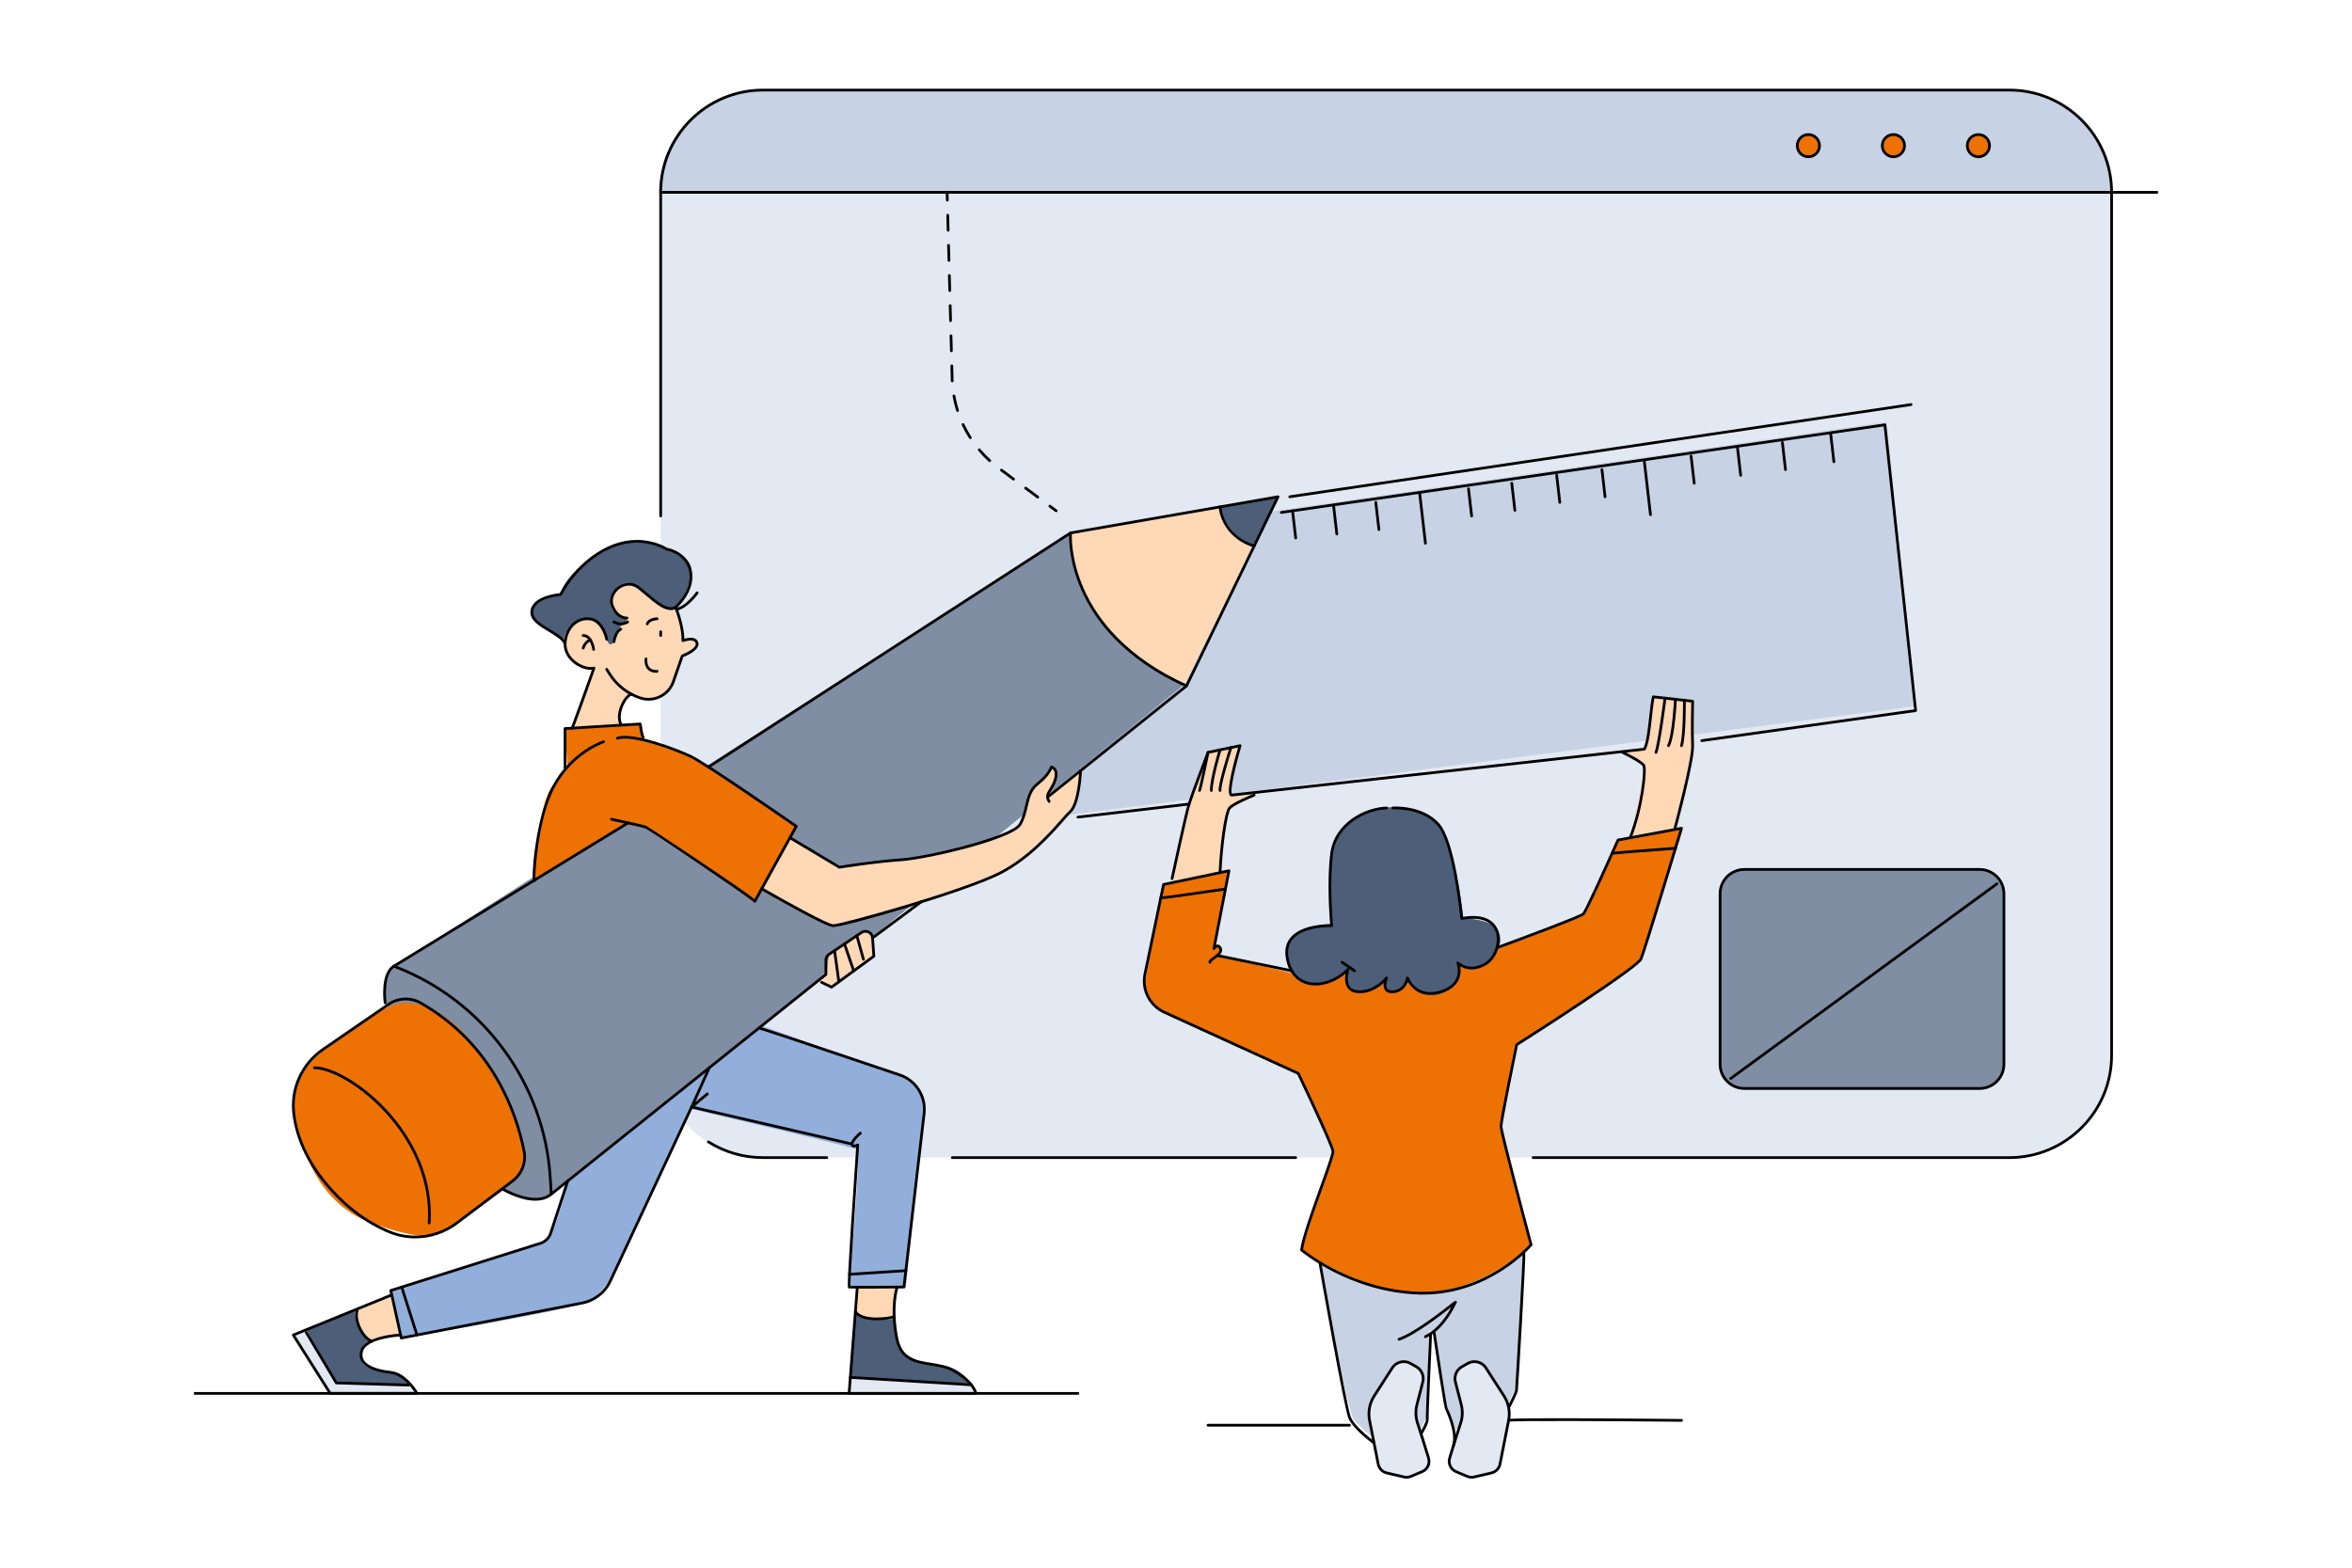
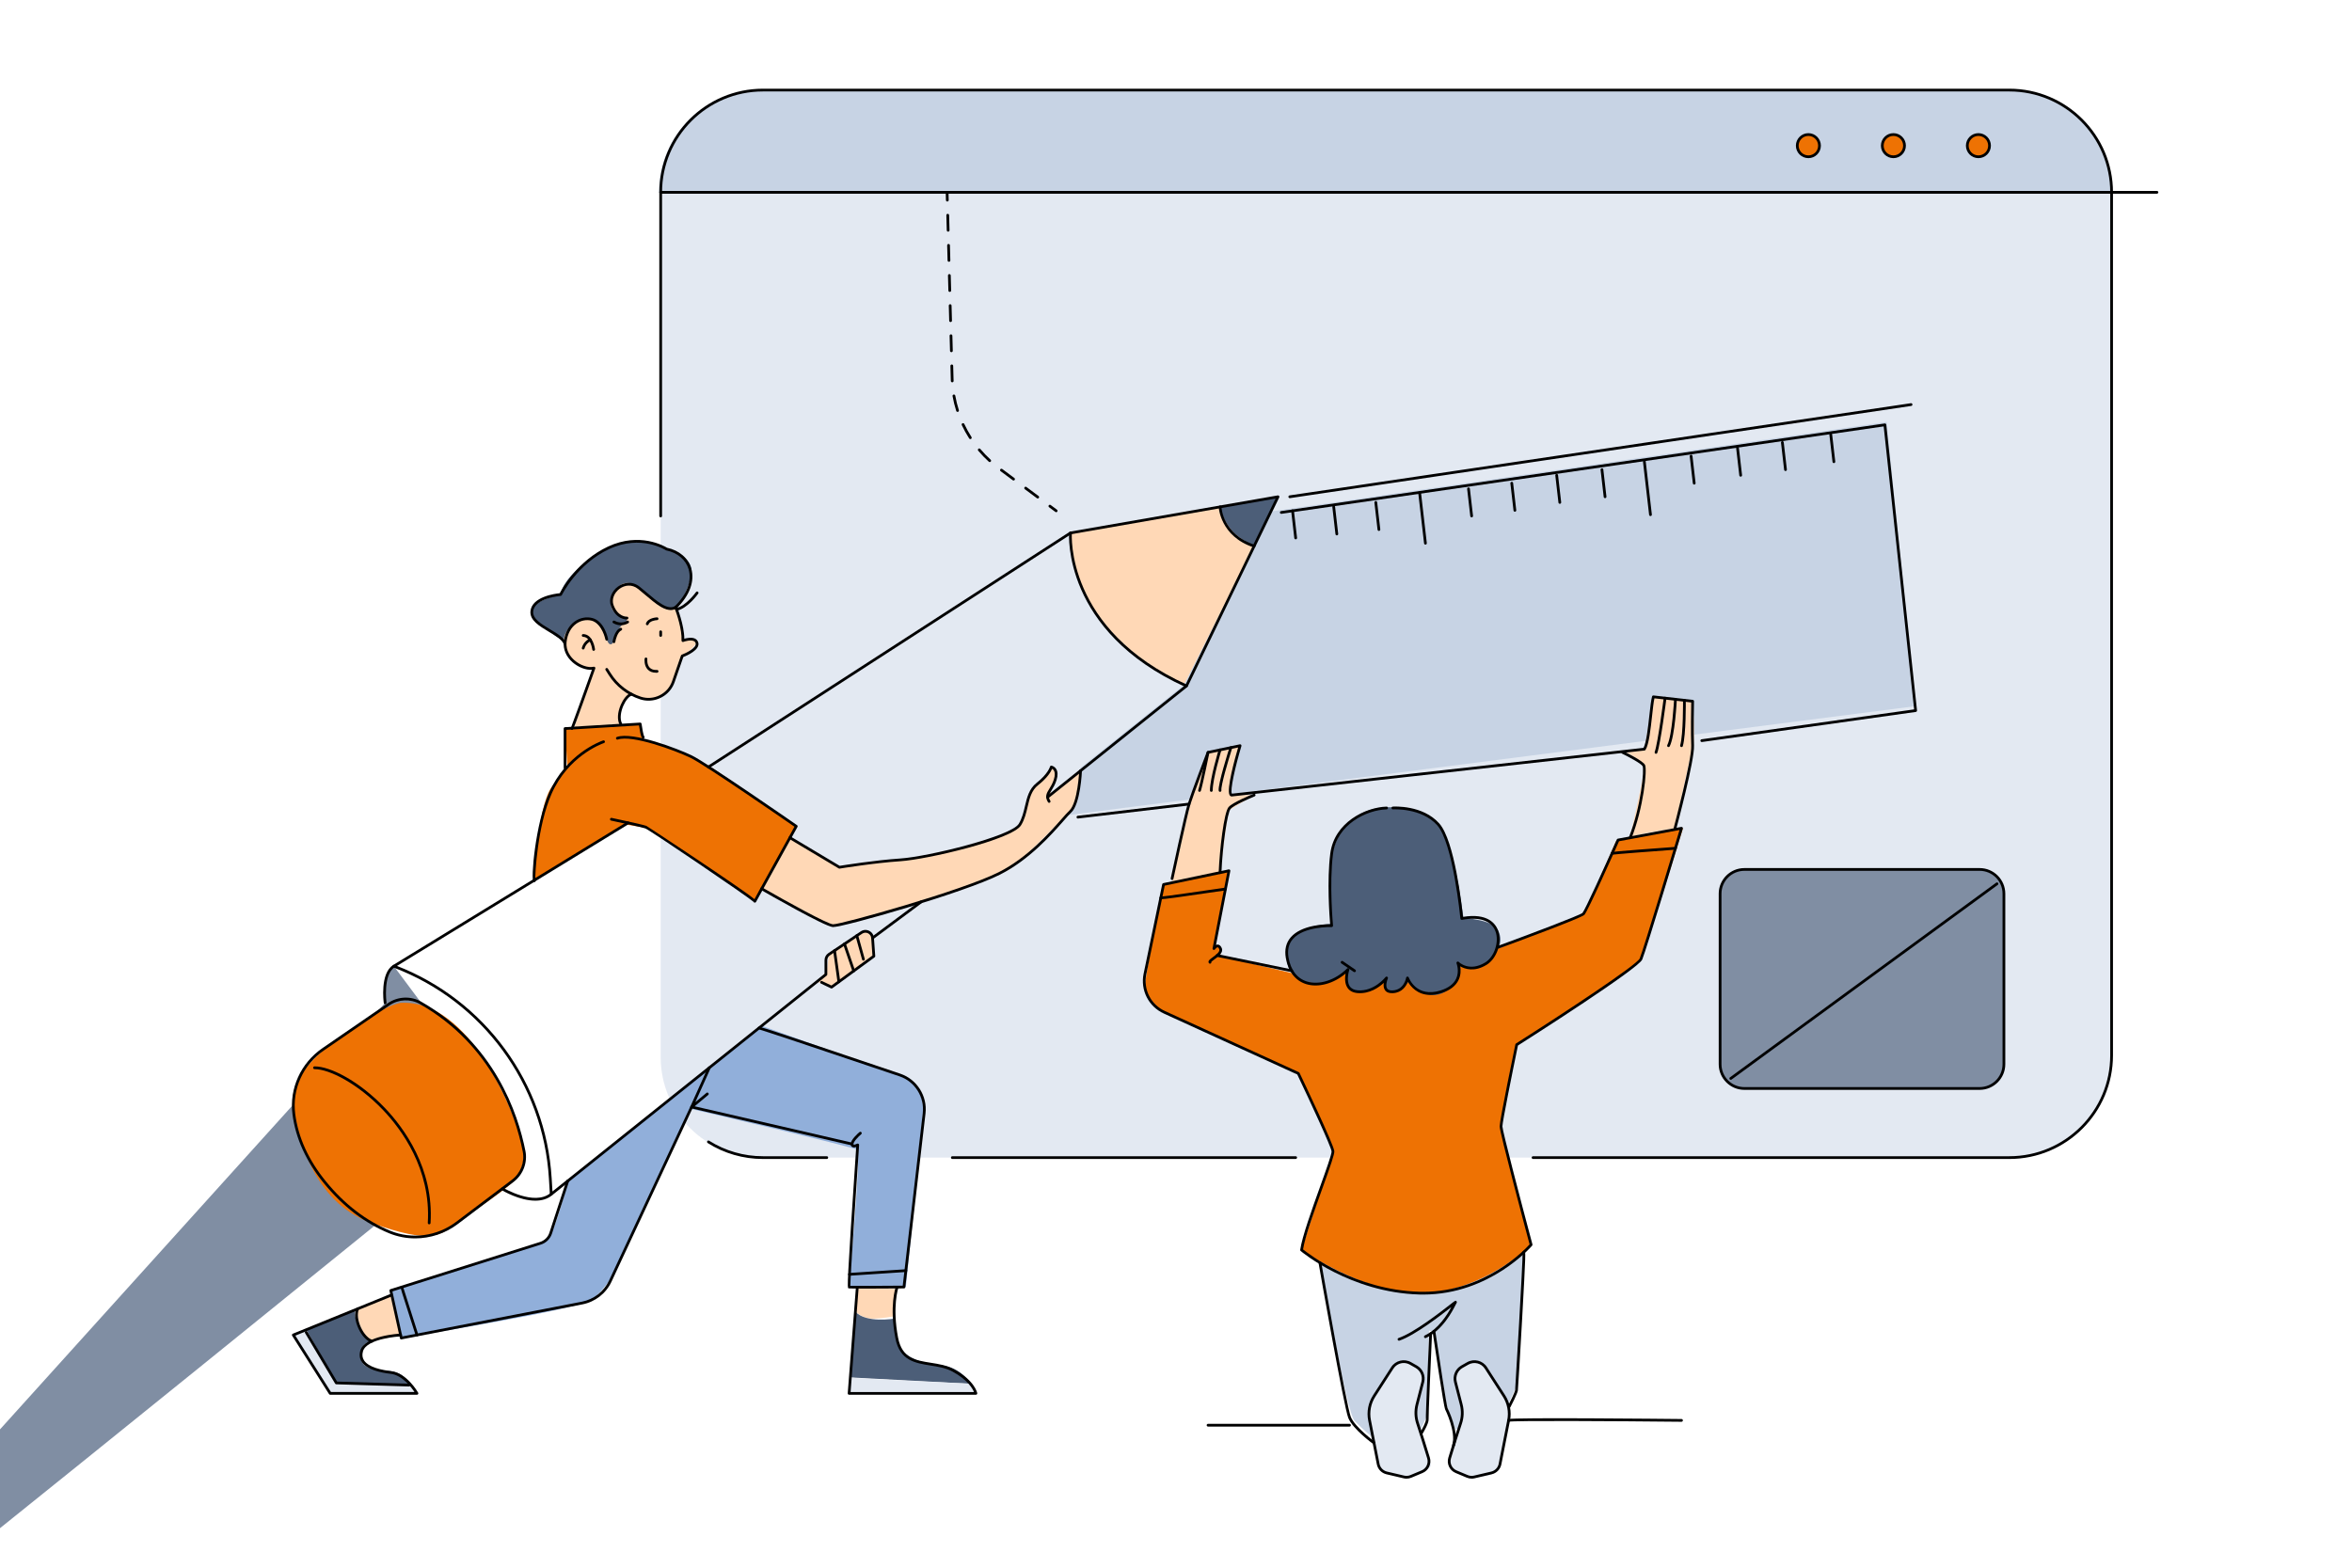
<svg xmlns="http://www.w3.org/2000/svg" viewBox="0 0 600 400">
  <path fill="#e3e9f2" d="M512.654,295.366H194.195c-14.169,0-25.655-11.486-25.655-25.655V49.069h370.134v220.277      C538.674,283.716,527.024,295.366,512.654,295.366z" class="colorf2e7e3 svgShape" />
  <path fill="#c7d3e4" d="M512.589,22.984H194.181c-14.407,0-26.085,11.679-26.085,26.085v0h370.579v0      C538.674,34.662,526.995,22.984,512.589,22.984z" class="colorc7cfe4 svgShape" />
  <circle cx="461.322" cy="37.164" r="2.836" fill="#ee7203" class="colore58a9c svgShape" />
  <circle cx="483.009" cy="37.164" r="2.836" fill="#ee7203" class="colore58a9c svgShape" />
  <circle cx="504.697" cy="37.164" r="2.836" fill="#ee7203" class="colore58a9c svgShape" />
  <path fill="#808ea3" d="M504.401,277.729h-58.798c-3.757,0-6.803-3.046-6.803-6.803v-42.282c0-3.757,3.046-6.803,6.803-6.803      h58.798c3.757,0,6.803,3.046,6.803,6.803v42.282C511.203,274.683,508.158,277.729,504.401,277.729z" class="colora3808d svgShape" />
  <path fill="#c7d3e4" d="M336.71,321.115c0,0,6.746,39.296,8.846,41.456c2.101,2.16,4.957,4.512,4.957,4.512l11.988-2.474      l1.59-3.506l0.454-21.613l1.468,0.56l2.942,18.294l2.344,6.412l13.554-6.704l2.008-4.379l1.907-34.2      c0,0-11.691,9.135-25.039,9.406C350.382,329.149,336.71,321.115,336.71,321.115z" class="colorc7cfe4 svgShape" />
  <polygon fill="#c7d3e4" points="323.813 130.566 481.286 107.645 488.682 180.173 271.376 208.108 273.725 205.39 275.661 195.891 302.002 174.765" class="colorc7cfe4 svgShape" />
  <path fill="#ffd8b6" d="M414.777 191.98c0 0 4.746 2.125 4.706 3.948-.04 1.824-3.936 18.652-3.626 17.835s11.445-2.431 11.445-2.431 3.666-17.906 4.496-20.242c.83-2.336-.004-12.169-.004-12.169l-10.01-1.121-2.3 13.457L414.777 191.98zM298.999 225.223c0-1.046 5.366-23.028 5.366-23.028l3.81-10.215 8.175-1.715c0 0-3.177 10.39-2.169 12.606h5.756l-6.602 3.956-2.097 15.826L298.999 225.223z" class="colorffc7b6 svgShape" />
  <path fill="#ee7203" d="M296.83,225.623c0,0-4.893,24.134-4.782,26.247s3.781,6.005,4.782,6.311      c1.001,0.306,34.7,15.988,34.7,15.988l8.675,19.185l-8.175,25.58c0,0,18.82,13.043,33.767,10.915      c14.947-2.128,24.79-12.249,24.79-12.249s-7.841-28.083-7.674-29.918c0.167-1.835,3.978-21.008,3.978-21.008      s30.722-20.032,31.723-21.867c1.001-1.835,10.713-33.477,10.713-33.477l-17.053,3.281l-8.175,18.685l-21.902,8.709      l-52.681,6.279l-18.28-4.346l0.274-1.466l-0.994-1.103l-1.049,0.769l3.879-19.852L296.83,225.623z" class="colore58a9c svgShape" />
  <path fill="#4c5e78" d="M356.721,206.144c0,0-7.937-1.562-13.269,4.37c-5.332,5.933-4.19,14.989-4.19,14.989l0.402,10.223      c0,0-8.505,0.248-10.488,4.123c-1.983,3.875-0.993,8.784,2.724,10.291s8.663,0.406,10.474-1.483      c1.81-1.888,1.308-0.565,1.308-0.565s-1.475,4.917,2.696,4.945s6.593-2.703,6.593-2.703s0.078,2.632,2.248,2.723      c2.17,0.091,4.232-2.723,4.232-2.723s4.194,5.639,9.199,2.725s3.754-7.316,3.754-7.316s3.587,3.011,6.673,0.12      c3.086-2.892,4.576-5.394,3.122-8.397c-1.454-3.003-8.711-3.086-8.878-3.337c-0.167-0.25-2.236-21.332-7.666-24.971      C360.225,205.52,356.304,206.351,356.721,206.144z" class="color625e8a svgShape" />
  <path fill="#e3e9f2" d="M361.206 360.752c0 0 2.256-8.421 1.791-9.637-.465-1.217-4.409-4.821-6.115-3.458s-7.824 9.431-7.663 12.096 2.54 15.161 3.542 15.617 5.83 2.034 6.796 1.559c.966-.475 5.941-1.736 5.401-3.33C364.419 372.005 361.353 362.252 361.206 360.752zM371.299 350.827c-.613 1.679 1.728 9.93 1.728 9.93-.721 3.301-4.127 10.594-3.325 12.347.802 1.752 2.825 3.452 4.606 3.6s5.993.465 7.17-1.338c1.177-1.803 4.145-14.015 3.376-16.239-.769-2.224-4.747-10.714-6.936-11.193C375.729 347.454 372.364 347.908 371.299 350.827z" class="colorf2e7e3 svgShape" />
-   <path fill="#808ea3" d="M98.25,255.874c0,0-1.024-7.357,2.224-9.345c3.248-1.988,172.581-110.548,172.581-110.548l28.946,38.783      c0,0-156.261,126.765-161.377,129.934c-5.116,3.17-12.456-1.335-12.456-1.335L98.25,255.874z" class="colora3808d svgShape" />
+   <path fill="#808ea3" d="M98.25,255.874c0,0-1.024-7.357,2.224-9.345l28.946,38.783      c0,0-156.261,126.765-161.377,129.934c-5.116,3.17-12.456-1.335-12.456-1.335L98.25,255.874z" class="colora3808d svgShape" />
  <path fill="#4c5e78" d="M143.761,163.589c0,0-3.767-2.451-5.488-3.897c-1.721-1.446-3.129-1.856-2.613-4.192      c0.516-2.336,7.356-3.809,7.356-3.809s0.111-4.035,8.425-9.678s14.838-3.663,18.601-1.917c0,0,5.301,1.168,6.237,4.616      c0.936,3.448-3.696,10.778-3.696,10.778l-16.144,8.431l-0.47,1.449L143.761,163.589z" class="color625e8a svgShape" />
  <path fill="#ffd8b6" d="M201.516 213.741l-7.206 13.026c0 0 15.714 8.977 18.161 9.421 2.447.445 41.83-11.607 45.822-14.903 3.992-3.296 13.68-13.266 15.431-15.141 1.752-1.875 1.937-9.498 1.937-9.498l-7.774 6.225c0 0 .359-2.439 1.305-3.94.945-1.501-1.001-3.225-1.001-3.225s-2.782 3.67-4.505 5.283c-1.723 1.613-2.057 8.453-3.725 9.954s-13.583 5.948-24.975 7.729c-11.393 1.78-20.986 2.615-20.986 2.615L201.516 213.741zM208.364 250.508l2.55-2.772.584-4.247c0 0 8.506-6.488 9.603-5.824 1.097.663 1.467 1.306 1.551 2.48s.274 3.829.274 3.829l-10.788 7.896L208.364 250.508zM172.377 154.944c0 0 1.527 4.782 1.835 8.508 0 0 3.563-1.036 3.466.293s-3.633 3.627-3.633 3.627-1.022 6.367-4.154 9.37c-3.131 3.003-9.227.588-9.227.588s-2.004 1.342-2.336 3.597.035 3.795.035 3.795l-11.956 1.168 5.116-15.432c0 0-2.974 1.179-6.436-3.108-3.462-4.288.597-8.878 3.683-9.474 3.086-.597 5.366 3.185 6.006 5.242.64 2.058 1.665 1.28 1.931.167s1.35-3.624 2.379-4.106c1.029-.482.862-1.483.862-1.483s-5.092-.791-3.922-4.775c1.17-3.984 3.925-5.478 7.009-2.899S169.43 156.946 172.377 154.944zM218.699 328.435l-.482 6.243c0 0 1.813 1.749 4.144 1.776 2.331.027 5.747-.578 5.747-.578l.608-6.986C228.716 328.891 218.143 328.203 218.699 328.435zM91.225 333.95c-.238 2.244.863 6.673 3.666 8.258l7.304-1.581-2.499-10.125L91.225 333.95z" class="colorffc7b6 svgShape" />
  <path fill="#4c5e78" d="M218.217 334.678l-1.295 16.776 30.624 1.611c0 0-2.266-4.267-7.604-4.712-5.338-.445-9.908-2.396-10.677-5.45-.769-3.054-1.127-6.447-1.127-6.447S220.849 337.686 218.217 334.678zM90.596 334.206c0 0-12.515 5.094-12.476 5.078.039-.016 7.674 13.573 7.674 13.573l18.537.556c0 0-.519-2.391-3.411-3.281s-8.675.111-8.897-3.893c-.222-4.004 2.869-4.032 2.869-4.032S90.171 339.189 90.596 334.206zM311.237 129.329c0 0-1.127 2.809 2.376 5.787 3.503 2.979 6.323 4.218 6.323 4.218l6.089-12.584L311.237 129.329z" class="color625e8a svgShape" />
  <path fill="#e3e9f2" d="M216.922 351.454l-.314 4.072h32.343l-1.404-2.461C247.546 353.064 216.091 351.663 216.922 351.454zM216.701 325.152l-.115 3.237 14.499-.002c0 0 0-6.159 0-5.17C231.086 324.206 216.701 325.152 216.701 325.152z" class="colorf2e7e3 svgShape" />
  <polygon fill="#e3e9f2" points="74.822 340.626 84.237 355.526 106.37 355.526 104.331 353.413 85.794 352.857 78.12 339.284" class="colorf2e7e3 svgShape" />
  <polygon fill="#e3e9f2" points="99.696 329.278 102.365 341.401 106.37 340.626 102.48 328.399" class="colorf2e7e3 svgShape" />
  <path fill="#ee7203" d="M102.195 255.874c-4.745.902-12.353 6.624-16.816 9.836-4.463 3.212-11.836 9.68-10.543 16.745 1.294 7.065 4.534 24.079 19.924 29.584 15.39 5.505 17.567 3.196 21.779.018 4.212-3.179 14.033-9.209 15.507-11.971 1.475-2.762 2.393-5.044.716-10.306C131.087 284.519 120.264 254.929 102.195 255.874zM136.287 224.733c0 0 .812-18.685 4.338-23.745 3.525-5.06 4.107-5.283 4.107-5.283l-.582-9.815 19.163-1.168.779 4.254c0 0 9.954 1.613 19.797 8.453s19.185 13.513 19.185 13.513l-10.442 18.886-27.511-18.578-5.577-.875L136.287 224.733z" class="colore58a9c svgShape" />
  <path fill="#91afda" d="M144.829,301.335c0,0-3.302,14.297-5.806,15.306c-2.504,1.009-39.327,12.637-39.327,12.637l2.669,12.123      c0,0,45.349-7.251,48.592-9.75c3.243-2.499,5.535-6.499,5.535-6.499l19.833-42.196c0,0,41.43,9.69,42.402,10.406      c0.973,0.716-2.141,35.027-2.141,35.027l14.499-0.002c0,0,4.368-41.872,4.388-45.431c0.02-3.559-1.982-7.785-5.541-8.675      c-3.559-0.89-35.622-12.531-35.622-12.531L144.829,301.335z" class="color91b1da svgShape" />
  <path fill="#ffd8b6" d="M273.056,135.981c0,0-2.084,23.126,28.946,38.783l17.934-35.43c0,0-7.139-2.367-8.699-10.006      L273.056,135.981z" class="colorffc7b6 svgShape" />
  <path d="M512.589 295.716H391.088c-.193 0-.35-.157-.35-.35s.156-.35.35-.35h121.501c14.19 0 25.735-11.545 25.735-25.735V49.069c0-14.19-11.545-25.735-25.735-25.735H194.626c-14.19 0-25.736 11.545-25.736 25.735v82.585c0 .193-.156.35-.35.35s-.35-.157-.35-.35V49.069c0-14.577 11.858-26.436 26.436-26.436h317.963c14.576 0 26.435 11.859 26.435 26.436v220.212C539.023 283.857 527.165 295.716 512.589 295.716zM210.914 295.716h-16.288c-5.004 0-9.876-1.405-14.088-4.062-.164-.103-.213-.319-.109-.482.104-.165.321-.212.482-.109 4.101 2.587 8.843 3.954 13.715 3.954h16.288c.193 0 .35.157.35.35S211.107 295.716 210.914 295.716zM330.529 295.716h-87.584c-.193 0-.35-.157-.35-.35s.156-.35.35-.35h87.584c.193 0 .35.157.35.35S330.723 295.716 330.529 295.716z" class="color231f20 svgShape" />
  <path d="M550.241 49.419H168.54c-.193 0-.35-.157-.35-.35s.156-.35.35-.35h381.701c.193 0 .35.157.35.35S550.435 49.419 550.241 49.419zM461.322 40.35c-1.757 0-3.187-1.429-3.187-3.186s1.43-3.187 3.187-3.187 3.186 1.43 3.186 3.187S463.079 40.35 461.322 40.35zM461.322 34.678c-1.371 0-2.487 1.115-2.487 2.486 0 1.371 1.116 2.486 2.487 2.486s2.486-1.115 2.486-2.486C463.809 35.793 462.693 34.678 461.322 34.678zM483.01 40.35c-1.757 0-3.186-1.429-3.186-3.186s1.429-3.187 3.186-3.187 3.186 1.43 3.186 3.187S484.767 40.35 483.01 40.35zM483.01 34.678c-1.371 0-2.486 1.115-2.486 2.486 0 1.371 1.115 2.486 2.486 2.486s2.486-1.115 2.486-2.486C485.496 35.793 484.381 34.678 483.01 34.678zM504.697 40.35c-1.757 0-3.186-1.429-3.186-3.186s1.429-3.187 3.186-3.187 3.186 1.43 3.186 3.187S506.454 40.35 504.697 40.35zM504.697 34.678c-1.371 0-2.486 1.115-2.486 2.486 0 1.371 1.115 2.486 2.486 2.486s2.486-1.115 2.486-2.486C507.184 35.793 506.068 34.678 504.697 34.678z" class="color231f20 svgShape" />
  <path d="M241.664 51.418c-.189 0-.345-.151-.35-.341l-.054-2c-.006-.193.147-.354.34-.359.004 0 .007 0 .01 0 .189 0 .345.151.35.341l.054 2c.006.193-.147.354-.34.359C241.67 51.418 241.667 51.418 241.664 51.418zM264.728 127.189c-.073 0-.146-.022-.209-.069l-3.085-2.295c-.155-.115-.188-.334-.072-.49.116-.155.337-.188.49-.072l3.085 2.295c.155.115.188.334.072.49C264.939 127.14 264.834 127.189 264.728 127.189zM258.557 122.599c-.073 0-.146-.022-.209-.069l-3.085-2.295c-.155-.115-.188-.334-.072-.49.117-.156.336-.187.49-.072l3.085 2.295c.155.115.188.334.072.49C258.769 122.55 258.663 122.599 258.557 122.599zM252.476 117.896c-.084 0-.169-.03-.235-.091-.956-.872-1.863-1.814-2.696-2.8-.125-.147-.105-.368.042-.493.146-.124.368-.105.493.042.812.963 1.698 1.883 2.632 2.734.144.13.153.352.023.495C252.665 117.857 252.57 117.896 252.476 117.896zM247.532 112.037c-.115 0-.228-.057-.295-.161-.699-1.091-1.332-2.236-1.88-3.403-.083-.175-.008-.383.168-.466.173-.082.382-.008.465.168.536 1.14 1.154 2.258 1.837 3.323.104.163.057.379-.106.483C247.663 112.019 247.598 112.037 247.532 112.037zM244.27 105.097c-.148 0-.286-.095-.333-.244-.393-1.233-.708-2.502-.937-3.774-.034-.19.093-.373.283-.407.19-.034.372.092.406.283.223 1.242.53 2.482.913 3.686.06.185-.043.381-.227.44C244.341 105.091 244.305 105.097 244.27 105.097zM242.915 97.547c-.186 0-.34-.146-.35-.333-.01-.196-.017-.393-.021-.589l-.088-3.264c-.006-.193.146-.354.34-.359.004 0 .007 0 .01 0 .189 0 .345.151.35.341l.088 3.264c.005.191.012.382.021.572.01.193-.139.357-.332.367C242.927 97.547 242.921 97.547 242.915 97.547zM242.702 89.858c-.189 0-.345-.15-.35-.341l-.104-3.844c-.006-.193.146-.354.34-.359.004 0 .007 0 .01 0 .189 0 .345.15.35.341l.104 3.844c.006.193-.146.354-.34.359C242.708 89.858 242.705 89.858 242.702 89.858zM242.494 82.17c-.189 0-.345-.151-.35-.341l-.104-3.844c-.006-.193.146-.354.34-.359.004 0 .007 0 .01 0 .189 0 .345.151.35.341l.104 3.844c.006.193-.146.354-.34.359C242.5 82.17 242.497 82.17 242.494 82.17zM242.287 74.482c-.189 0-.345-.151-.35-.341l-.104-3.844c-.006-.193.146-.354.34-.359.004 0 .007 0 .01 0 .189 0 .345.151.35.341l.104 3.844c.006.193-.146.354-.34.359C242.293 74.482 242.29 74.482 242.287 74.482zM242.08 66.794c-.189 0-.345-.15-.35-.341l-.104-3.844c-.006-.193.146-.354.34-.359.004 0 .007 0 .01 0 .189 0 .345.15.35.341l.104 3.844c.006.193-.146.354-.34.359C242.086 66.794 242.083 66.794 242.08 66.794zM241.872 59.106c-.189 0-.345-.151-.35-.341l-.104-3.844c-.006-.193.146-.354.34-.359.004 0 .007 0 .01 0 .189 0 .345.151.35.341l.104 3.844c.006.193-.146.354-.34.359C241.878 59.106 241.875 59.106 241.872 59.106zM269.431 130.687c-.073 0-.146-.022-.209-.069l-1.604-1.193c-.155-.115-.188-.334-.072-.49.116-.156.337-.187.49-.072l1.604 1.193c.155.115.188.334.072.49C269.643 130.638 269.537 130.687 269.431 130.687zM505.012 278.079h-60.021c-3.607 0-6.541-2.935-6.541-6.541v-43.505c0-3.606 2.934-6.541 6.541-6.541h60.021c3.607 0 6.541 2.935 6.541 6.541v43.505C511.553 275.144 508.619 278.079 505.012 278.079zM444.991 222.192c-3.221 0-5.842 2.62-5.842 5.841v43.505c0 3.221 2.621 5.841 5.842 5.841h60.021c3.221 0 5.842-2.62 5.842-5.841v-43.505c0-3.221-2.621-5.841-5.842-5.841H444.991z" class="color231f20 svgShape" />
  <path d="M441.523 275.517c-.107 0-.214-.05-.282-.144-.114-.156-.08-.375.075-.489l67.909-49.663c.154-.113.374-.081.489.076.114.156.08.375-.075.489L441.73 275.45C441.668 275.495 441.596 275.517 441.523 275.517zM364.875 253.86c-3.282 0-5.011-2.143-5.731-3.37-.416 1.086-1.44 2.781-3.799 2.918-.957.055-1.646-.201-2.039-.765-.368-.53-.389-1.234-.299-1.853-1.257 1.157-3.62 2.828-6.656 2.597-1.203-.093-2.086-.555-2.624-1.375-.722-1.097-.645-2.586-.466-3.605-3.063 2.591-7.002 3.663-10.101 2.681-2.723-.863-4.55-3.23-5.145-6.665-.368-2.124.063-3.907 1.282-5.298 2.68-3.06 8.323-3.292 9.97-3.292.02 0 .037 0 .055 0-.167-1.981-.851-11.1.035-18.04 1.02-7.979 9.005-11.811 14.35-11.983.177-.033.355.145.361.338.007.193-.146.355-.338.361-5.098.165-12.712 3.802-13.678 11.373-.985 7.711-.009 18.17.001 18.274.01.101-.025.2-.095.273-.069.074-.175.115-.268.109-.071 0-6.998-.231-9.868 3.048-1.071 1.224-1.447 2.811-1.118 4.716.556 3.21 2.17 5.325 4.666 6.117 3.16 1 7.281-.327 10.258-3.302.114-.115.292-.136.433-.049.138.086.198.256.146.411-.009.026-.887 2.643.105 4.15.413.628 1.117.984 2.092 1.059 4.122.318 7.01-3.333 7.039-3.37.108-.139.302-.175.455-.084.15.09.211.279.141.44-.208.479-.644 1.873-.158 2.569.244.35.728.504 1.423.465 2.915-.168 3.402-3.196 3.407-3.226.023-.158.151-.28.311-.296.159-.01.31.079.364.229.077.214 1.979 5.216 8.075 3.316 2.008-.626 3.354-1.635 4-2.998.903-1.902.125-3.885.117-3.905-.062-.154-.007-.33.131-.422.14-.091.323-.073.44.043.107.107 2.706 2.599 6.743.117 2.351-1.447 3.612-5.321 2.595-7.972-1.031-2.686-4.058-3.714-8.521-2.897-.098.018-.195-.006-.274-.065-.078-.06-.128-.148-.138-.246-.018-.192-1.871-19.291-5.918-23.823-4.006-4.486-11.215-4.056-11.289-4.055-.201.012-.36-.133-.373-.326s.133-.359.326-.373c.308-.02 7.621-.458 11.857 4.287 3.925 4.395 5.771 21.042 6.057 23.847 6.23-1.024 8.265 1.676 8.926 3.399 1.145 2.983-.229 7.187-2.881 8.819-3.132 1.926-5.558 1.095-6.764.392.157.858.219 2.165-.398 3.471-.732 1.551-2.223 2.687-4.428 3.375C366.633 253.723 365.704 253.86 364.875 253.86z" class="color231f20 svgShape" />
  <path d="M345.544,248.05c-0.068,0-0.137-0.02-0.197-0.061l-3.17-2.168c-0.16-0.109-0.201-0.327-0.092-0.487    c0.11-0.161,0.326-0.2,0.486-0.091l3.17,2.168c0.16,0.109,0.201,0.327,0.092,0.487C345.765,247.997,345.655,248.05,345.544,248.05    z" class="color231f20 svgShape" />
  <path d="M363.053,330.31c-0.332,0-0.666-0.005-1.003-0.015c-17.604-0.498-30.121-10.988-30.245-11.094    c-0.092-0.078-0.137-0.197-0.12-0.316c0.475-3.318,3.041-10.46,5.104-16.198c1.458-4.06,2.967-8.257,2.901-8.909    c-0.116-1.173-5.277-12.332-8.754-19.622L296.9,258.61c-3.911-1.787-6.031-5.975-5.156-10.185l4.743-22.818    c0.028-0.136,0.135-0.243,0.271-0.271l16.683-3.503c0.116-0.025,0.235,0.011,0.317,0.093c0.084,0.082,0.121,0.201,0.099,0.316    l-3.645,18.857c0.147-0.064,0.31-0.098,0.479-0.085c0.404,0.034,0.732,0.328,0.974,0.872c0.517,1.162-0.867,2.177-1.877,2.919    c-0.279,0.205-0.648,0.476-0.777,0.625c0.036,0.12,0.007,0.255-0.088,0.35c-0.137,0.137-0.358,0.137-0.495,0    c-0.104-0.105-0.156-0.244-0.146-0.39c0.028-0.369,0.429-0.663,1.091-1.149c0.819-0.601,1.94-1.423,1.652-2.07    c-0.124-0.28-0.268-0.448-0.393-0.458c-0.204-0.012-0.52,0.294-0.665,0.511c-0.095,0.138-0.271,0.189-0.425,0.128    c-0.153-0.064-0.241-0.227-0.21-0.39l3.737-19.335l-15.943,3.348l-4.696,22.594c-0.808,3.888,1.15,7.755,4.762,9.405l34.15,15.6    c0.074,0.034,0.135,0.093,0.17,0.167c0.892,1.867,8.707,18.288,8.875,19.969c0.077,0.771-1.011,3.846-2.94,9.215    c-2.012,5.597-4.506,12.537-5.039,15.866c1.454,1.172,13.342,10.343,29.662,10.805c0.33,0.01,0.659,0.014,0.983,0.014    c15.771,0,25.945-10.762,27.147-12.1c-0.984-3.683-7.637-28.628-7.637-30.105c0-1.52,3.847-20.133,4.011-20.924    c0.02-0.093,0.075-0.174,0.155-0.225c12.302-7.822,30.86-20.056,31.563-21.697c0.908-2.121,8.904-28.604,10.163-32.779    l-15.436,2.865c-1.111,2.497-8.006,17.955-8.84,18.789c-0.846,0.846-18.359,7.303-21.861,8.589    c-0.182,0.066-0.383-0.027-0.449-0.208c-0.067-0.182,0.026-0.382,0.207-0.449c8.296-3.046,20.897-7.804,21.612-8.43    c0.597-0.625,5.57-11.552,8.766-18.743c0.047-0.105,0.143-0.181,0.257-0.202l16.182-3.003c0.115-0.021,0.242,0.02,0.324,0.11    c0.081,0.091,0.109,0.218,0.074,0.335c-0.382,1.268-9.358,31.075-10.356,33.402c-1.002,2.338-28.015,19.584-31.706,21.933    c-1.39,6.722-3.967,19.487-3.967,20.638c0,1.068,4.582,18.589,7.662,30.105c0.03,0.11,0.004,0.229-0.07,0.316    C390.747,317.954,380.114,330.309,363.053,330.31z M308.923,245.284C308.923,245.284,308.923,245.285,308.923,245.284    C308.923,245.285,308.923,245.284,308.923,245.284z" class="color231f20 svgShape" />
  <path d="M329.518 248.05c-.023 0-.047-.002-.07-.007l-19.001-3.909c-.189-.039-.312-.224-.272-.413s.229-.312.413-.272l19.001 3.909c.189.039.312.224.272.413C329.826 247.936 329.681 248.05 329.518 248.05zM296.186 229.431c-.248 0-.283-.037-.322-.079-.078-.083-.112-.202-.089-.313.039-.189.219-.311.414-.271l0 0c.804-.021 10.179-1.367 16.373-2.28.186-.024.369.104.397.295.027.191-.104.369-.296.397C300.02 229.043 296.987 229.431 296.186 229.431zM411.253 218.087c-.048 0-.097-.01-.144-.031-.176-.079-.255-.287-.176-.463.117-.261.136-.301 16.455-1.502.21-.008.36.131.374.323.015.193-.13.361-.323.375-6.135.452-15.406 1.16-16.07 1.278C411.332 218.08 411.293 218.087 411.253 218.087zM415.857 214.112c-.043 0-.087-.008-.129-.025-.18-.071-.268-.275-.196-.455 3.186-8.006 3.934-17.354 3.495-18.148-.363-.658-3.404-2.306-5.236-3.19-.174-.084-.247-.293-.163-.468.085-.174.298-.244.468-.163.824.398 4.968 2.437 5.545 3.483.651 1.179-.425 11.12-3.458 18.745C416.128 214.029 415.996 214.112 415.857 214.112zM422.451 192.33c-.039 0-.079-.007-.118-.021-.182-.065-.276-.265-.212-.447.812-2.273 2.278-13.659 2.294-13.773.024-.191.188-.329.392-.303.191.024.327.2.302.392-.06.472-1.49 11.576-2.327 13.92C422.729 192.24 422.595 192.33 422.451 192.33zM425.641 190.615c-.053 0-.106-.012-.157-.037-.173-.087-.242-.297-.155-.47 1.267-2.527 1.731-11.604 1.736-11.696.01-.193.173-.348.367-.332.193.01.342.174.332.367-.019.379-.478 9.316-1.811 11.974C425.893 190.544 425.769 190.615 425.641 190.615zM428.957 190.615c-.031 0-.063-.004-.095-.013-.187-.053-.295-.246-.242-.432.812-2.874.725-11.395.724-11.48-.003-.193.152-.352.346-.354.001 0 .003 0 .004 0 .191 0 .348.154.35.346.005.354.09 8.708-.749 11.679C429.25 190.515 429.11 190.615 428.957 190.615zM311.236 223.003c-.005 0-.01 0-.015 0-.193-.008-.343-.171-.335-.364.244-5.913 1.351-15.368 2.528-16.724 1.027-1.181 5.844-3.147 6.39-3.368.179-.07.383.014.455.194.072.179-.014.383-.193.456-1.439.581-5.347 2.285-6.122 3.178-.86.99-2.072 9.366-2.358 16.294C311.578 222.856 311.423 223.003 311.236 223.003z" class="color231f20 svgShape" />
  <path d="M298.999,224.527c-0.024,0-0.049-0.002-0.073-0.008c-0.189-0.041-0.31-0.227-0.269-0.416    c0.143-0.668,3.516-16.396,4.346-19.05c0.827-2.648,4.805-13.094,4.845-13.199c0.043-0.111,0.139-0.193,0.255-0.218l8.174-1.714    c0.123-0.025,0.247,0.015,0.33,0.106s0.113,0.219,0.077,0.337c-1.594,5.312-2.95,11.385-2.421,12.144l105.006-11.692    c0.734-1.387,1.152-5.205,1.49-8.294c0.229-2.096,0.427-3.905,0.688-4.82c0.048-0.164,0.191-0.271,0.376-0.251l10.01,1.122    c0.18,0.02,0.314,0.174,0.311,0.355c-0.001,0.077-0.164,7.704,0,11.32c0.167,3.682-4.312,20.46-4.503,21.173    c-0.05,0.187-0.24,0.301-0.429,0.248c-0.187-0.05-0.297-0.242-0.247-0.428c0.046-0.174,4.642-17.386,4.479-20.96    c-0.146-3.214-0.036-9.554-0.007-11.048l-9.389-1.052c-0.214,0.945-0.399,2.637-0.594,4.418c-0.377,3.444-0.804,7.347-1.676,8.732    c-0.057,0.09-0.151,0.149-0.257,0.161L314.22,203.219c-0.043,0.005-0.084,0.002-0.125-0.008c-0.124-0.032-0.299-0.117-0.428-0.344    c-0.841-1.485,1.392-9.456,2.179-12.138l-7.412,1.555c-0.531,1.397-4.001,10.542-4.763,12.98    c-0.82,2.624-4.295,18.824-4.33,18.987C299.306,224.415,299.161,224.527,298.999,224.527z" class="color231f20 svgShape" />
  <path d="M311.236 202.039c-.171 0-.32-.125-.347-.299-.23-1.569 2.47-10.119 2.778-11.088.059-.185.255-.288.44-.228.184.059.286.255.228.439-1.193 3.747-2.91 9.708-2.753 10.775.027.191-.104.369-.296.397C311.27 202.038 311.253 202.039 311.236 202.039zM309.009 202.039c-.193 0-.35-.157-.35-.35 0-3.053 2.15-10.153 2.242-10.454.057-.184.253-.288.437-.233.186.057.29.252.233.437-.022.073-2.213 7.3-2.213 10.25C309.358 201.882 309.202 202.039 309.009 202.039zM306.006 202.039c-.036 0-.072-.005-.108-.017-.184-.06-.284-.258-.225-.441.488-1.499 2.143-9.589 2.159-9.671.038-.188.214-.312.413-.273.189.039.312.224.272.413-.068.335-1.679 8.212-2.179 9.748C306.29 201.945 306.153 202.039 306.006 202.039zM274.976 208.846c-.176 0-.326-.131-.348-.309-.022-.192.115-.366.307-.389l28.361-3.337c.185-.021.365.115.389.307.022.192-.115.366-.307.389l-28.361 3.337C275.003 208.845 274.989 208.846 274.976 208.846zM434.129 189.327c-.172 0-.322-.126-.347-.301-.026-.191.106-.369.298-.396l54.218-7.626-7.767-72.206L326.909 131.1c-.189.026-.368-.104-.396-.296-.027-.191.105-.369.297-.396l153.981-22.355c.094-.015.188.011.265.07.075.058.123.145.133.239l7.841 72.904c.021.188-.112.358-.299.384l-54.553 7.674C434.161 189.326 434.145 189.327 434.129 189.327z" class="color231f20 svgShape" />
  <path d="M341.028 136.602c-.176 0-.327-.132-.348-.31l-.797-6.923c-.022-.192.115-.366.308-.388.206-.017.365.117.388.308l.797 6.923c.022.192-.115.366-.308.388C341.055 136.601 341.041 136.602 341.028 136.602zM351.764 135.466c-.176 0-.327-.132-.348-.31l-.798-6.923c-.022-.192.115-.366.308-.388.2-.02.366.117.388.308l.798 6.923c.022.192-.115.366-.308.388C351.79 135.465 351.776 135.466 351.764 135.466zM363.631 138.956c-.176 0-.327-.131-.348-.31l-1.469-12.739c-.022-.192.115-.366.308-.388.211-.021.366.116.388.308l1.469 12.739c.022.192-.115.366-.308.388C363.657 138.955 363.644 138.956 363.631 138.956zM375.419 132.004c-.176 0-.327-.132-.348-.31l-.798-6.923c-.022-.192.115-.366.308-.388.206-.022.365.117.388.308l.798 6.923c.022.192-.115.366-.308.388C375.445 132.003 375.432 132.004 375.419 132.004zM386.449 130.562c-.176 0-.327-.132-.348-.31l-.798-6.923c-.022-.192.115-.366.308-.388.209-.023.366.117.388.308l.798 6.923c.022.192-.115.366-.308.388C386.476 130.561 386.462 130.562 386.449 130.562zM397.91 128.543c-.176 0-.327-.132-.348-.31l-.798-6.923c-.022-.192.115-.366.308-.388.201-.019.366.117.388.308l.798 6.923c.022.192-.115.366-.308.388C397.937 128.542 397.923 128.543 397.91 128.543zM409.455 127.1c-.176 0-.327-.132-.348-.31l-.798-6.923c-.022-.192.115-.366.308-.388.212-.019.366.117.388.308l.798 6.923c.022.192-.115.366-.308.388C409.481 127.099 409.468 127.1 409.455 127.1zM421.041 131.671c-.176 0-.327-.132-.348-.31l-1.558-13.513c-.022-.192.115-.366.308-.388.201-.022.366.116.388.308l1.558 13.513c.022.192-.115.366-.308.388C421.067 131.67 421.054 131.671 421.041 131.671zM432.196 123.639c-.176 0-.327-.132-.348-.31l-.797-6.923c-.022-.192.115-.366.308-.388.202-.022.365.117.388.308l.797 6.923c.022.192-.115.366-.308.388C432.223 123.638 432.209 123.639 432.196 123.639zM444.049 121.62c-.176 0-.327-.132-.348-.31l-.798-6.923c-.022-.192.115-.366.308-.388.211-.019.366.117.388.308l.798 6.923c.022.192-.115.366-.308.388C444.075 121.619 444.062 121.62 444.049 121.62zM455.483 120.177c-.176 0-.327-.132-.348-.31l-.798-6.923c-.022-.192.115-.366.308-.388.2-.018.366.117.388.308l.798 6.923c.022.192-.115.366-.308.388C455.51 120.176 455.496 120.177 455.483 120.177zM467.828 118.158c-.176 0-.327-.132-.348-.31l-.798-6.923c-.022-.192.115-.366.308-.388.208-.022.366.117.388.308l.798 6.923c.022.192-.115.366-.308.388C467.854 118.157 467.841 118.158 467.828 118.158zM329.028 127.1c-.171 0-.32-.125-.347-.299-.028-.191.104-.369.295-.397l158.485-23.522c.2-.024.37.104.398.295.028.191-.104.369-.295.397L329.08 127.096C329.062 127.099 329.045 127.1 329.028 127.1zM375.424 377.279c-.427 0-.85-.085-1.251-.253l-2.835-1.186c-1.546-.646-2.345-2.339-1.858-3.938.823-2.702 1.975-6.425 2.78-8.816.503-1.491.56-3.09.164-4.625l-1.484-5.76c-.43-1.668.316-3.428 1.814-4.278l1.497-.85c1.761-1 4.004-.45 5.1 1.254l4.603 7.145c1.248 1.937 1.689 4.25 1.244 6.512l-2.199 11.146c-.246 1.25-1.207 2.245-2.447 2.535l-4.382 1.027C375.922 377.25 375.672 377.279 375.424 377.279zM371.617 352.527l1.484 5.76c.43 1.667.368 3.405-.178 5.024-.804 2.382-1.952 6.099-2.774 8.796-.382 1.253.245 2.581 1.458 3.088l2.836 1.186c.497.208 1.039.254 1.565.13l4.382-1.027c.974-.228 1.728-1.009 1.92-1.989l2.199-11.146c.411-2.083.004-4.213-1.145-5.997l-4.603-7.145c-.896-1.391-2.724-1.842-4.166-1.024l-1.497.849C371.876 349.727 371.266 351.165 371.617 352.527zM358.81 377.279c-.248 0-.498-.029-.745-.086l-4.382-1.027c-1.24-.291-2.201-1.286-2.447-2.536l-2.199-11.145c-.445-2.262-.004-4.575 1.244-6.512l4.603-7.145c1.096-1.704 3.339-2.253 5.1-1.255l1.497.85c1.498.851 2.244 2.61 1.814 4.278l-1.484 5.76c-.396 1.536-.339 3.135.164 4.625.806 2.391 1.957 6.114 2.78 8.816.486 1.599-.312 3.292-1.858 3.938l-2.836 1.186C359.659 377.194 359.236 377.279 358.81 377.279zM358.1 347.776c-1.03 0-2.034.509-2.629 1.431l-4.603 7.145c-1.148 1.784-1.556 3.914-1.145 5.997l2.199 11.146c.192.98.946 1.761 1.92 1.989l4.382 1.027c.526.123 1.067.077 1.564-.13l2.837-1.186c1.213-.507 1.84-1.834 1.458-3.088-.822-2.698-1.971-6.414-2.774-8.796-.546-1.619-.607-3.356-.178-5.024l1.484-5.76.339.087-.339-.087c.352-1.363-.259-2.8-1.482-3.495l-1.497-.85C359.151 347.908 358.622 347.776 358.1 347.776z" class="color231f20 svgShape" />
  <path d="M385.015 359.212c-.055 0-.11-.013-.161-.04-.172-.089-.238-.301-.149-.472.66-1.27 1.735-3.479 1.811-4.003.033-.233 2.013-33.373 1.902-35.116-.04-.125-.009-.268.094-.363.108-.102.273-.125.404-.056.28.146.339.176-.639 17.717-.481 8.635-1.011 17.51-1.068 17.917-.116.814-1.702 3.88-1.883 4.228C385.263 359.144 385.141 359.212 385.015 359.212zM356.882 342.085c-.146 0-.281-.091-.331-.236-.062-.183.034-.382.217-.445 3.973-1.365 10.692-6.615 13.222-8.591 1.314-1.028 1.315-1.031 1.555-.799.125.123.133.336.027.477-.045.062-.126.226-.248.465-.808 1.578-3.265 6.379-7.556 8.427-.173.082-.384.008-.466-.165-.084-.175-.01-.383.165-.467 3.476-1.659 5.715-5.277 6.783-7.254-2.674 2.088-9.259 7.195-13.254 8.568C356.958 342.079 356.92 342.085 356.882 342.085z" class="color231f20 svgShape" />
  <path d="M370.817 369.094c-.034 0-.068-.005-.103-.016-.185-.057-.289-.252-.232-.438 1.015-3.299-1.812-9.009-1.841-9.066-.341-.683-2.717-16.652-3.19-19.846-.028-.191.104-.369.296-.397.194-.026.369.104.397.295 1.115 7.537 2.869 18.989 3.128 19.646.118.234 2.975 6.01 1.88 9.575C371.105 368.998 370.967 369.094 370.817 369.094zM362.5 366.18c-.062 0-.125-.017-.183-.051-.165-.101-.217-.316-.116-.481.67-1.098 1.591-2.891 1.541-3.439-.083-.924.828-21.069.867-21.926.01-.193.178-.356.365-.334.193.009.343.172.334.365-.264 5.826-.935 21.104-.869 21.832.088.977-1.352 3.392-1.641 3.866C362.732 366.121 362.617 366.18 362.5 366.18zM350.513 368.507c-.071 0-.144-.022-.206-.067-.213-.155-5.23-3.826-6.367-6.667-1.112-2.782-7.311-38.024-7.574-39.523-.033-.19.094-.372.284-.405.202-.032.371.095.405.284.064.366 6.448 36.669 7.535 39.384 1.062 2.655 6.078 6.324 6.129 6.361.156.114.19.333.077.489C350.728 368.457 350.62 368.507 350.513 368.507zM344.265 363.995h-36.09c-.193 0-.35-.157-.35-.35s.156-.35.35-.35h36.09c.193 0 .35.157.35.35S344.458 363.995 344.265 363.995zM428.957 362.767c-.001 0-.002 0-.004 0-17.067-.177-42.87-.327-44.005-.013-.191.052-.38-.059-.431-.243-.052-.186.056-.378.241-.431 1.566-.44 39.843-.058 44.202-.013.193.002.348.161.346.354C429.305 362.613 429.148 362.767 428.957 362.767zM330.529 137.61c-.176 0-.327-.132-.348-.31l-.798-6.923c-.022-.192.115-.366.308-.388.209-.018.366.117.388.308l.798 6.923c.022.192-.115.366-.308.388C330.556 137.609 330.542 137.61 330.529 137.61zM165.432 178.777c-.716 0-1.44-.11-2.153-.343-3.316-1.081-6.17-3.299-8.034-6.248l-.763-1.207c-.104-.164-.055-.379.109-.483.161-.103.379-.055.482.109l.763 1.207c1.777 2.811 4.498 4.926 7.659 5.956 3.262 1.064 6.823-.708 7.946-3.948l2.273-6.562c.034-.099.111-.177.209-.213 1.024-.382 3.874-1.738 3.538-2.912-.072-.255-.22-.436-.449-.551-.755-.38-2.188.014-2.677.199-.109.04-.234.025-.33-.044-.095-.069-.149-.182-.144-.3.136-2.852-1.228-6.797-1.673-8-2.183.938-4.858-1.335-7.686-3.731-.559-.473-1.123-.952-1.689-1.41-1.686-1.364-3.541-.943-4.718-.095-1.46 1.053-2.107 2.782-1.573 4.204 1.138 3.037 3.314 2.943 3.403 2.944.228-.011.357.136.37.328.012.192-.133.357-.325.37-.117.013-2.777.142-4.104-3.396-.644-1.717.104-3.781 1.82-5.018 1.386-.999 3.578-1.492 5.567.119.571.462 1.14.943 1.701 1.42 2.79 2.366 5.429 4.598 7.236 3.476.089-.054.196-.067.294-.035.099.032.177.106.216.203.079.198 1.852 4.672 1.869 8.156.678-.19 1.915-.437 2.755-.015.409.206.682.537.81.985.531 1.859-2.935 3.355-3.812 3.701l-2.22 6.409C171.103 176.939 168.352 178.777 165.432 178.777z" class="color231f20 svgShape" />
  <path d="M158.375 159.533c-.571 0-1.232-.133-1.935-.531-.169-.095-.228-.309-.133-.477s.311-.228.477-.132c1.698.959 3.077.054 3.135.015.159-.108.378-.066.485.094.108.159.067.376-.092.485C160.265 159.019 159.495 159.533 158.375 159.533zM156.612 164.096c-.018 0-.036-.001-.055-.004-.191-.031-.321-.209-.291-.4.019-.115.464-2.826 1.956-3.479.178-.077.383.003.461.181.078.177-.003.383-.18.461-.948.415-1.438 2.268-1.546 2.947C156.931 163.973 156.781 164.096 156.612 164.096zM145.936 186.24c-.193 0-.35-.157-.35-.35 0-.068.02-.132.054-.187.251-.556 3.257-8.926 5.357-14.81-1.54.114-3.465-.624-4.935-1.911-1.655-1.448-2.446-3.322-2.227-5.276.253-2.258 1.264-4.103 2.845-5.194 1.318-.908 2.935-1.206 4.43-.821 3.099.796 3.975 5.175 4.011 5.361.036.189-.088.373-.277.41-.192.033-.373-.088-.41-.277-.008-.041-.83-4.13-3.497-4.816-1.301-.333-2.708-.073-3.858.72-1.412.974-2.316 2.641-2.547 4.695-.261 2.32 1.136 3.923 1.992 4.671 1.488 1.303 3.553 2.001 4.915 1.664.125-.032.258.009.345.104.086.095.113.231.07.353C146.266 186.24 146.266 186.24 145.936 186.24z" class="color231f20 svgShape" />
  <path d="M151.44,166.054c-0.175,0-0.326-0.131-0.348-0.309c-0.004-0.032-0.409-3.204-2.331-3.256    c-0.193-0.005-0.346-0.167-0.34-0.36c0.005-0.19,0.16-0.34,0.35-0.34c0.003,0,0.006,0,0.01,0c2.525,0.069,2.988,3.718,3.007,3.874    c0.022,0.192-0.114,0.366-0.306,0.389C151.468,166.053,151.454,166.054,151.44,166.054z" class="color231f20 svgShape" />
  <path d="M148.771 165.721c-.031 0-.062-.004-.094-.013-.187-.052-.295-.245-.243-.431.413-1.487 1.674-2.285 2.084-2.337.142-.014.319.058.391.181.097.167.04.381-.127.478-.063.037-.13.052-.202.046-.276.106-1.166.721-1.472 1.82C149.065 165.619 148.925 165.721 148.771 165.721zM158.363 185.073c-.126 0-.249-.069-.311-.189-.646-1.249-.526-3.15.319-5.086.547-1.252 1.525-2.698 2.629-3.003.191-.054.38.059.43.244.052.187-.058.379-.244.431-.702.194-1.576 1.242-2.173 2.608-.589 1.347-.987 3.232-.34 4.484.089.171.021.383-.149.472C158.473 185.06 158.418 185.073 158.363 185.073zM167.391 171.649c-.931 0-1.663-.281-2.179-.836-.972-1.045-.781-2.665-.773-2.733.024-.191.205-.321.391-.304.191.024.327.198.305.39-.002.014-.156 1.371.593 2.173.415.444 1.057.654 1.879.604.177-.012.357.138.367.332s-.139.358-.332.368C167.556 171.647 167.473 171.649 167.391 171.649zM168.54 162.489c-.193 0-.35-.157-.35-.35V161.2c0-.193.156-.35.35-.35s.35.157.35.35v.939C168.89 162.333 168.733 162.489 168.54 162.489zM165.12 159.53c-.037 0-.075-.006-.112-.019-.183-.062-.281-.261-.22-.444.489-1.446 2.729-1.538 2.823-1.541.187-.017.354.145.361.337.007.193-.145.355-.337.362-.514.019-1.907.247-2.184 1.066C165.402 159.438 165.266 159.53 165.12 159.53zM144.158 164.678c-.15 0-.289-.098-.335-.249-.352-1.167-2.107-2.216-3.805-3.23-2.434-1.455-4.951-2.959-4.691-5.292.408-3.669 6.278-4.431 7.465-4.547.638-1.221 4.601-8.314 12.338-11.914 8.062-3.753 14.36-.104 15.046.321 3.082.652 5.383 2.622 6.161 5.278.946 3.227-.408 6.927-3.716 10.15-.139.135-.358.132-.495-.006-.135-.138-.132-.36.007-.495 3.115-3.037 4.403-6.482 3.532-9.452-.71-2.421-2.838-4.216-5.693-4.802-.044-.009-.087-.027-.124-.052-.063-.042-6.29-4.091-14.423-.307-8.216 3.823-12.056 11.683-12.094 11.762-.054.113-.165.188-.29.198-.066.005-6.638.523-7.019 3.943-.209 1.886 2.111 3.273 4.355 4.614 1.896 1.133 3.686 2.203 4.115 3.629.056.185-.049.38-.234.436C144.226 164.673 144.191 164.678 144.158 164.678z" class="color231f20 svgShape" />
  <path d="M172.583 155.84c-.163 0-.309-.114-.343-.279-.039-.189.082-.375.271-.414 2.468-.513 5.018-4.042 5.044-4.077.113-.158.331-.192.488-.081.157.113.193.331.08.488-.11.154-2.737 3.788-5.47 4.355C172.63 155.838 172.606 155.84 172.583 155.84zM192.557 230.313c-.062 0-.123-.016-.179-.05-.076-.046-.133-.081-.144-.162-1.323-1.229-26.242-18.145-27.591-18.722-.689-.255-6.023-1.422-8.748-2.003-.188-.041-.31-.226-.27-.416.04-.188.218-.314.416-.269.323.069 7.936 1.695 8.849 2.033.231.086 24.078 15.827 27.581 18.702.237-.48.676-1.276 1.422-2.628.989-1.794 2.312-4.186 3.635-6.577l5.141-9.284c-2.546-1.764-22.897-15.838-26.542-17.587-3.948-1.895-14.883-5.927-18.523-4.656-.182.064-.382-.033-.445-.215-.064-.182.032-.382.215-.446 4.063-1.414 15.553 3.004 19.057 4.687 3.92 1.881 25.962 17.173 26.898 17.823.148.103.194.3.106.457-3.529 6.368-10.213 18.44-10.546 19.088-.009.023-.021.046-.034.066C192.786 230.257 192.673 230.313 192.557 230.313zM136.264 225.09c-.061 0-.121-.015-.174-.046-.719-.421.418-14.738 3.992-22.807 4.328-9.77 12.819-12.979 13.773-13.312.184-.062.383.033.445.215.064.183-.032.382-.215.446-.924.323-9.154 3.435-13.363 12.935-3.613 8.156-4.276 20.719-4.151 22.009.087.121.09.289-.004.414C136.497 225.037 136.38 225.09 136.264 225.09z" class="color231f20 svgShape" />
  <path d="M144.149 196.278c-.193 0-.35-.157-.35-.35V185.89c0-.185.144-.338.328-.349l19.163-1.167c.211-.003.343.121.368.301.181 1.31.476 2.861.647 3.152.125.097.172.27.104.42-.08.177-.286.254-.463.176-.16-.072-.488-.22-.938-3.331l-18.512 1.127v9.708C144.499 196.121 144.343 196.278 144.149 196.278zM214.14 221.636c-.062 0-.125-.017-.18-.05l-12.623-7.544c-.166-.099-.22-.314-.121-.48.1-.166.314-.22.48-.121l12.514 7.479c1.105-.179 9.194-1.462 15.478-1.874 7.099-.466 28.251-5.667 30.197-8.843.854-1.391 1.226-2.982 1.587-4.52.509-2.17 1.034-4.414 2.945-5.916 2.954-2.321 3.43-4.126 3.435-4.144.044-.179.231-.295.4-.263.03.005.752.14 1.195.864.416.682.443 1.626.08 2.809-.348 1.129-.846 1.938-1.246 2.587-.644 1.046-.999 1.622-.347 2.688.101.165.049.38-.116.481-.163.099-.38.049-.481-.116-.875-1.433-.335-2.31.349-3.42.398-.648.851-1.382 1.172-2.427.296-.96.296-1.73-.001-2.226-.134-.226-.309-.362-.454-.443-.286.692-1.151 2.272-3.554 4.159-1.717 1.349-2.192 3.377-2.695 5.524-.374 1.592-.76 3.239-1.671 4.727-2.247 3.665-24.011 8.732-30.75 9.175-6.688.438-15.448 1.873-15.536 1.887C214.178 221.634 214.158 221.636 214.14 221.636z" class="color231f20 svgShape" />
  <path d="M267.245,203.736c-0.103,0-0.204-0.045-0.273-0.131c-0.12-0.151-0.097-0.371,0.055-0.492l35.362-28.318    l23.024-47.583l-52.198,9.102L180.919,196c-0.163,0.104-0.378,0.06-0.484-0.104c-0.104-0.162-0.059-0.379,0.104-0.484    l92.356-59.724c0.04-0.025,0.084-0.043,0.13-0.051l52.94-9.231c0.133-0.023,0.262,0.029,0.34,0.134    c0.079,0.105,0.093,0.245,0.036,0.363l-23.356,48.269c-0.023,0.047-0.056,0.088-0.097,0.121l-35.424,28.367    C267.399,203.71,267.322,203.736,267.245,203.736z" class="color231f20 svgShape" />
  <path d="M302.669 175.369c-.049 0-.098-.01-.145-.031-31.558-14.284-29.81-39.136-29.788-39.386.016-.192.175-.337.378-.319.193.017.336.186.319.378-.021.245-1.708 24.617 29.38 38.688.176.08.254.287.175.463C302.93 175.292 302.802 175.369 302.669 175.369zM319.936 139.685c-.036 0-.073-.006-.109-.018-8.557-2.807-8.937-10.25-8.939-10.325-.008-.193.143-.355.336-.363.226-.013.355.143.363.336.012.286.377 7.036 8.459 9.687.184.06.283.258.224.441C320.22 139.591 320.083 139.685 319.936 139.685zM212.511 236.54c-.021 0-.04 0-.059-.001-2.026-.113-16.655-8.511-18.316-9.468-.167-.097-.225-.311-.129-.478.098-.168.312-.225.479-.128 6.467 3.726 16.598 9.297 18.006 9.375.011.001.023.001.036.001 2.202 0 32.974-8.607 42.271-13.31 7.36-3.724 12.966-10.093 15.977-13.516.862-.98 1.544-1.754 2.041-2.22 2.124-1.992 2.491-10.082 2.495-10.163.008-.194.165-.355.364-.335.193.008.343.171.335.364-.015.345-.385 8.458-2.716 10.645-.472.443-1.144 1.206-1.994 2.172-3.042 3.458-8.705 9.894-16.186 13.678C246.017 227.758 215.333 236.54 212.511 236.54z" class="color231f20 svgShape" />
  <path d="M140.624,305.049c-0.048,0-0.097-0.01-0.142-0.03c-0.12-0.053-0.2-0.168-0.208-0.299l-0.246-4.062    c-1.463-24.149-17.037-45.268-39.677-53.801c-0.125-0.047-0.213-0.162-0.226-0.294c-0.013-0.133,0.052-0.262,0.166-0.332    l59.745-36.569c0.162-0.102,0.38-0.05,0.481,0.116c0.101,0.165,0.049,0.38-0.116,0.481l-59.139,36.199    c22.537,8.791,37.998,29.971,39.464,54.159l0.205,3.388l69.409-55.528v-3.476c0-0.725,0.359-1.398,0.961-1.803l8.264-5.548    c0.651-0.438,1.458-0.492,2.163-0.148c0.704,0.344,1.157,1.015,1.213,1.797l0.332,4.65c0.009,0.12-0.045,0.236-0.142,0.307    l-10.788,7.896c-0.104,0.077-0.243,0.089-0.358,0.034l-2.558-1.224c-0.174-0.083-0.248-0.292-0.164-0.467    c0.082-0.175,0.293-0.246,0.467-0.165l2.368,1.133l10.463-7.658l-0.317-4.458c-0.038-0.53-0.346-0.985-0.823-1.218    c-0.477-0.233-1.024-0.195-1.465,0.101l-8.264,5.548c-0.408,0.274-0.652,0.731-0.652,1.222v3.644c0,0.106-0.048,0.207-0.131,0.273    l-70.067,56.054C140.779,305.023,140.702,305.049,140.624,305.049z" class="color231f20 svgShape" />
  <path d="M214 250.858c-.172 0-.322-.127-.347-.302l-1.106-7.956c-.026-.191.107-.368.299-.395.182-.033.368.107.395.298l1.106 7.956c.026.191-.107.368-.299.395C214.032 250.857 214.016 250.858 214 250.858zM217.787 248.085c-.146 0-.281-.091-.331-.237l-2.358-6.886c-.062-.183.035-.382.218-.444.184-.061.383.035.444.218l2.358 6.886c.062.183-.035.382-.218.444C217.863 248.079 217.824 248.085 217.787 248.085zM220.257 245.1c-.153 0-.294-.102-.337-.256l-1.677-6.016c-.052-.186.057-.379.243-.431.187-.052.38.057.431.243l1.677 6.016c.052.186-.057.379-.243.431C220.319 245.096 220.288 245.1 220.257 245.1zM222.594 239.674c-.106 0-.212-.049-.281-.141-.115-.155-.083-.375.072-.49l12.393-9.213c.153-.116.373-.084.49.072.115.155.083.375-.072.49l-12.393 9.213C222.74 239.651 222.667 239.674 222.594 239.674zM98.25 256.225c-.173 0-.323-.127-.347-.303-.042-.309-.993-7.589 2.387-9.689.164-.102.38-.053.481.113.103.164.052.38-.112.482-2.995 1.861-2.072 8.929-2.062 9 .026.192-.108.368-.3.394C98.281 256.224 98.266 256.225 98.25 256.225zM136.559 306.354c-4.044 0-8.325-2.542-8.571-2.69-.166-.1-.219-.315-.119-.48s.315-.22.48-.119c.079.047 7.957 4.727 12.054 1.364.147-.124.369-.1.492.048.123.149.101.37-.049.493C139.609 305.984 138.102 306.354 136.559 306.354z" class="color231f20 svgShape" />
  <path d="M105.902,315.976c-2.248,0-4.496-0.426-6.614-1.295c-6.22-2.553-11.824-6.847-16.657-12.763    c-4.524-5.539-7.221-11.451-8.014-17.573c-0.856-6.603,2.077-13.087,7.654-16.922l16.697-11.479l0,0    c2.511-1.726,5.843-1.868,8.491-0.359c18.683,10.651,24.672,28.446,26.58,38.105c0.584,2.961-0.606,6.058-3.032,7.889    l-14.257,10.759C113.575,314.733,109.74,315.976,105.902,315.976z M99.365,256.52l-16.697,11.479    c-5.359,3.685-8.179,9.914-7.357,16.255c0.776,5.991,3.422,11.785,7.863,17.221c4.758,5.825,10.269,10.05,16.38,12.558    c5.507,2.26,11.937,1.397,16.775-2.255l14.257-10.759c2.214-1.67,3.3-4.494,2.767-7.194c-1.884-9.542-7.799-27.119-26.24-37.632    C104.7,254.815,101.659,254.942,99.365,256.52L99.365,256.52z" class="color231f20 svgShape" />
  <path d="M109.483 312.39c-.007 0-.015 0-.021-.001-.193-.012-.34-.178-.328-.371.851-13.739-6.785-23.936-11.413-28.791-6.478-6.796-13.775-10.432-17.408-10.432-.027 0-.055.005-.079 0-.191 0-.348-.154-.35-.345-.003-.193.151-.352.345-.355.027 0 .057 0 .084 0 3.873 0 11.232 3.639 17.915 10.649 4.706 4.938 12.473 15.312 11.605 29.317C109.821 312.247 109.667 312.39 109.483 312.39zM176.437 282.806c-.074 0-.149-.024-.212-.071-.13-.099-.174-.274-.107-.422l4.505-10.01c.08-.176.285-.256.463-.176.177.08.255.287.176.463l-3.882 8.626 2.838-2.365c.149-.123.368-.103.492.045.124.148.104.369-.045.493l-4.004 3.336C176.596 282.778 176.517 282.806 176.437 282.806z" class="color231f20 svgShape" />
  <path d="M102.365,341.751c-0.161,0-0.306-0.112-0.342-0.275l-2.669-12.123c-0.039-0.177,0.063-0.354,0.236-0.409    l38.195-12.062c1.116-0.353,2-1.228,2.363-2.34l4.347-13.315c0.062-0.185,0.257-0.287,0.441-0.224    c0.184,0.06,0.284,0.257,0.225,0.441l-4.347,13.315c-0.434,1.327-1.487,2.371-2.818,2.791l-37.891,11.965l2.527,11.477    l45.812-8.864c3.03-0.586,5.618-2.605,6.924-5.401l20.75-44.42c0.071-0.15,0.24-0.23,0.396-0.193l40.929,9.454    c0.188,0.043,0.306,0.231,0.262,0.419c-0.043,0.188-0.227,0.309-0.42,0.262l-40.652-9.39l-20.63,44.164    c-1.4,2.999-4.177,5.164-7.426,5.792l-46.146,8.928C102.409,341.749,102.387,341.751,102.365,341.751z" class="color231f20 svgShape" />
  <path d="M106.37 340.977c-.148 0-.285-.095-.333-.243-3.957-12.325-3.957-12.325-3.867-12.497l.311.163.102.335-.102-.335.342-.071c.086.35 2.831 8.919 3.881 12.191.06.184-.042.381-.226.44C106.441 340.971 106.405 340.977 106.37 340.977zM106.37 355.876H84.237c-.12 0-.231-.062-.296-.163l-9.415-14.899c-.056-.087-.069-.195-.037-.294.031-.099.105-.178.201-.217l24.874-10.125c.179-.073.383.014.456.192s-.014.383-.192.456l-24.486 9.967 9.088 14.383h21.306c-.83-1.245-3.15-4.306-6.079-4.641-2.629-.301-6.037-1.065-7.347-2.999-.563-.833-.699-1.805-.403-2.891 1.056-3.871 9.896-4.35 10.271-4.369.176-.015.357.139.367.333.01.193-.14.357-.332.367-.087.004-8.707.47-9.63 3.854-.243.892-.143 1.649.308 2.314 1.16 1.713 4.363 2.412 6.847 2.696 4.022.459 6.821 5.307 6.938 5.513.062.108.061.241-.002.349C106.61 355.81 106.495 355.876 106.37 355.876z" class="color231f20 svgShape" />
  <path d="M104.331 353.763c-.003 0-.007 0-.011 0l-18.537-.556c-.119-.003-.229-.068-.29-.171l-7.674-12.901c-.099-.166-.044-.381.122-.479.163-.099.38-.046.479.122l7.575 12.736 18.346.551c.193.005.345.167.339.36C104.675 353.613 104.52 353.763 104.331 353.763zM94.892 342.558c-.033 0-.068-.005-.102-.015-1.234-.375-2.48-1.695-3.335-3.53-.906-1.945-1.112-3.889-.552-5.2.077-.178.283-.26.46-.184.178.076.26.282.185.459-.477 1.114-.27 2.888.541 4.629.761 1.633 1.874 2.842 2.904 3.156.186.056.289.252.233.437C95.181 342.46 95.042 342.558 94.892 342.558zM220.806 328.79c-4.201 0-4.312-.056-4.376-.088-.276-.139-.429-.215 1.993-36.03-.329.103-.736.162-1.037-.019-.169-.101-.37-.312-.37-.743 0-1.108 1.863-2.734 2.237-3.048.146-.124.368-.106.493.042s.105.369-.042.493c-.826.696-1.989 1.936-1.989 2.513 0 .091.019.135.029.142.115.071.554-.042.9-.228.111-.061.248-.055.355.014.107.069.168.19.16.317-.633 9.339-2.21 33.167-2.239 35.929 1.256.031 8.389-.003 13.367-.042l5.112-44.024c.478-4.117-2.021-8.067-5.943-9.392-22.028-7.442-35.072-11.8-35.855-11.981-.094-.008-.184-.052-.247-.131-.12-.151-.095-.372.057-.492.214-.175.266-.223 36.271 11.941 4.232 1.43 6.93 5.692 6.414 10.136l-5.148 44.332c-.021.175-.168.308-.345.31C225.994 328.776 222.895 328.79 220.806 328.79z" class="color231f20 svgShape" />
  <path d="M216.701 325.501c-.184 0-.337-.142-.35-.327-.013-.193.134-.359.326-.372l14.385-.946c.187-.015.359.133.373.326.013.193-.134.359-.326.372l-14.385.946C216.717 325.501 216.709 325.501 216.701 325.501zM248.951 355.876h-32.343c-.098 0-.19-.041-.257-.112s-.1-.167-.092-.265l2.091-27.091c.015-.193.168-.335.376-.322.192.015.337.183.321.376l-2.062 26.714h31.48c-.369-.903-1.625-3.134-5.521-5.236-1.705-.92-3.69-1.233-5.609-1.537-3.842-.607-7.814-1.234-8.916-6.936-1.585-8.201.028-12.947.098-13.145.063-.182.265-.279.445-.214.183.063.278.263.215.445-.016.047-1.616 4.784-.07 12.781 1.009 5.219 4.404 5.755 8.337 6.376 1.979.312 4.023.636 5.833 1.612 5.34 2.882 5.991 6.005 6.017 6.137.02.102-.008.208-.074.289C249.154 355.829 249.056 355.876 248.951 355.876z" class="color231f20 svgShape" />
-   <path d="M223.662 336.866c-2.273 0-4.746-.438-5.739-2-.104-.163-.056-.379.107-.483.159-.104.378-.057.482.107 1.604 2.519 8.477 1.569 9.327 1.161.062-.073.153-.121.257-.124.21-.036.354.145.36.339.011.327-.34.436-.549.5C227.22 336.578 225.506 336.866 223.662 336.866zM247.767 353.684c-.007 0-.014 0-.021-.001l-30.844-1.88c-.192-.012-.34-.177-.328-.371.012-.192.157-.346.371-.328l30.844 1.88c.192.012.34.177.328.371C248.104 353.541 247.95 353.684 247.767 353.684zM274.976 355.876H49.759c-.193 0-.35-.157-.35-.35s.156-.35.35-.35h225.217c.193 0 .35.157.35.35S275.169 355.876 274.976 355.876z" class="color231f20 svgShape" />
</svg>